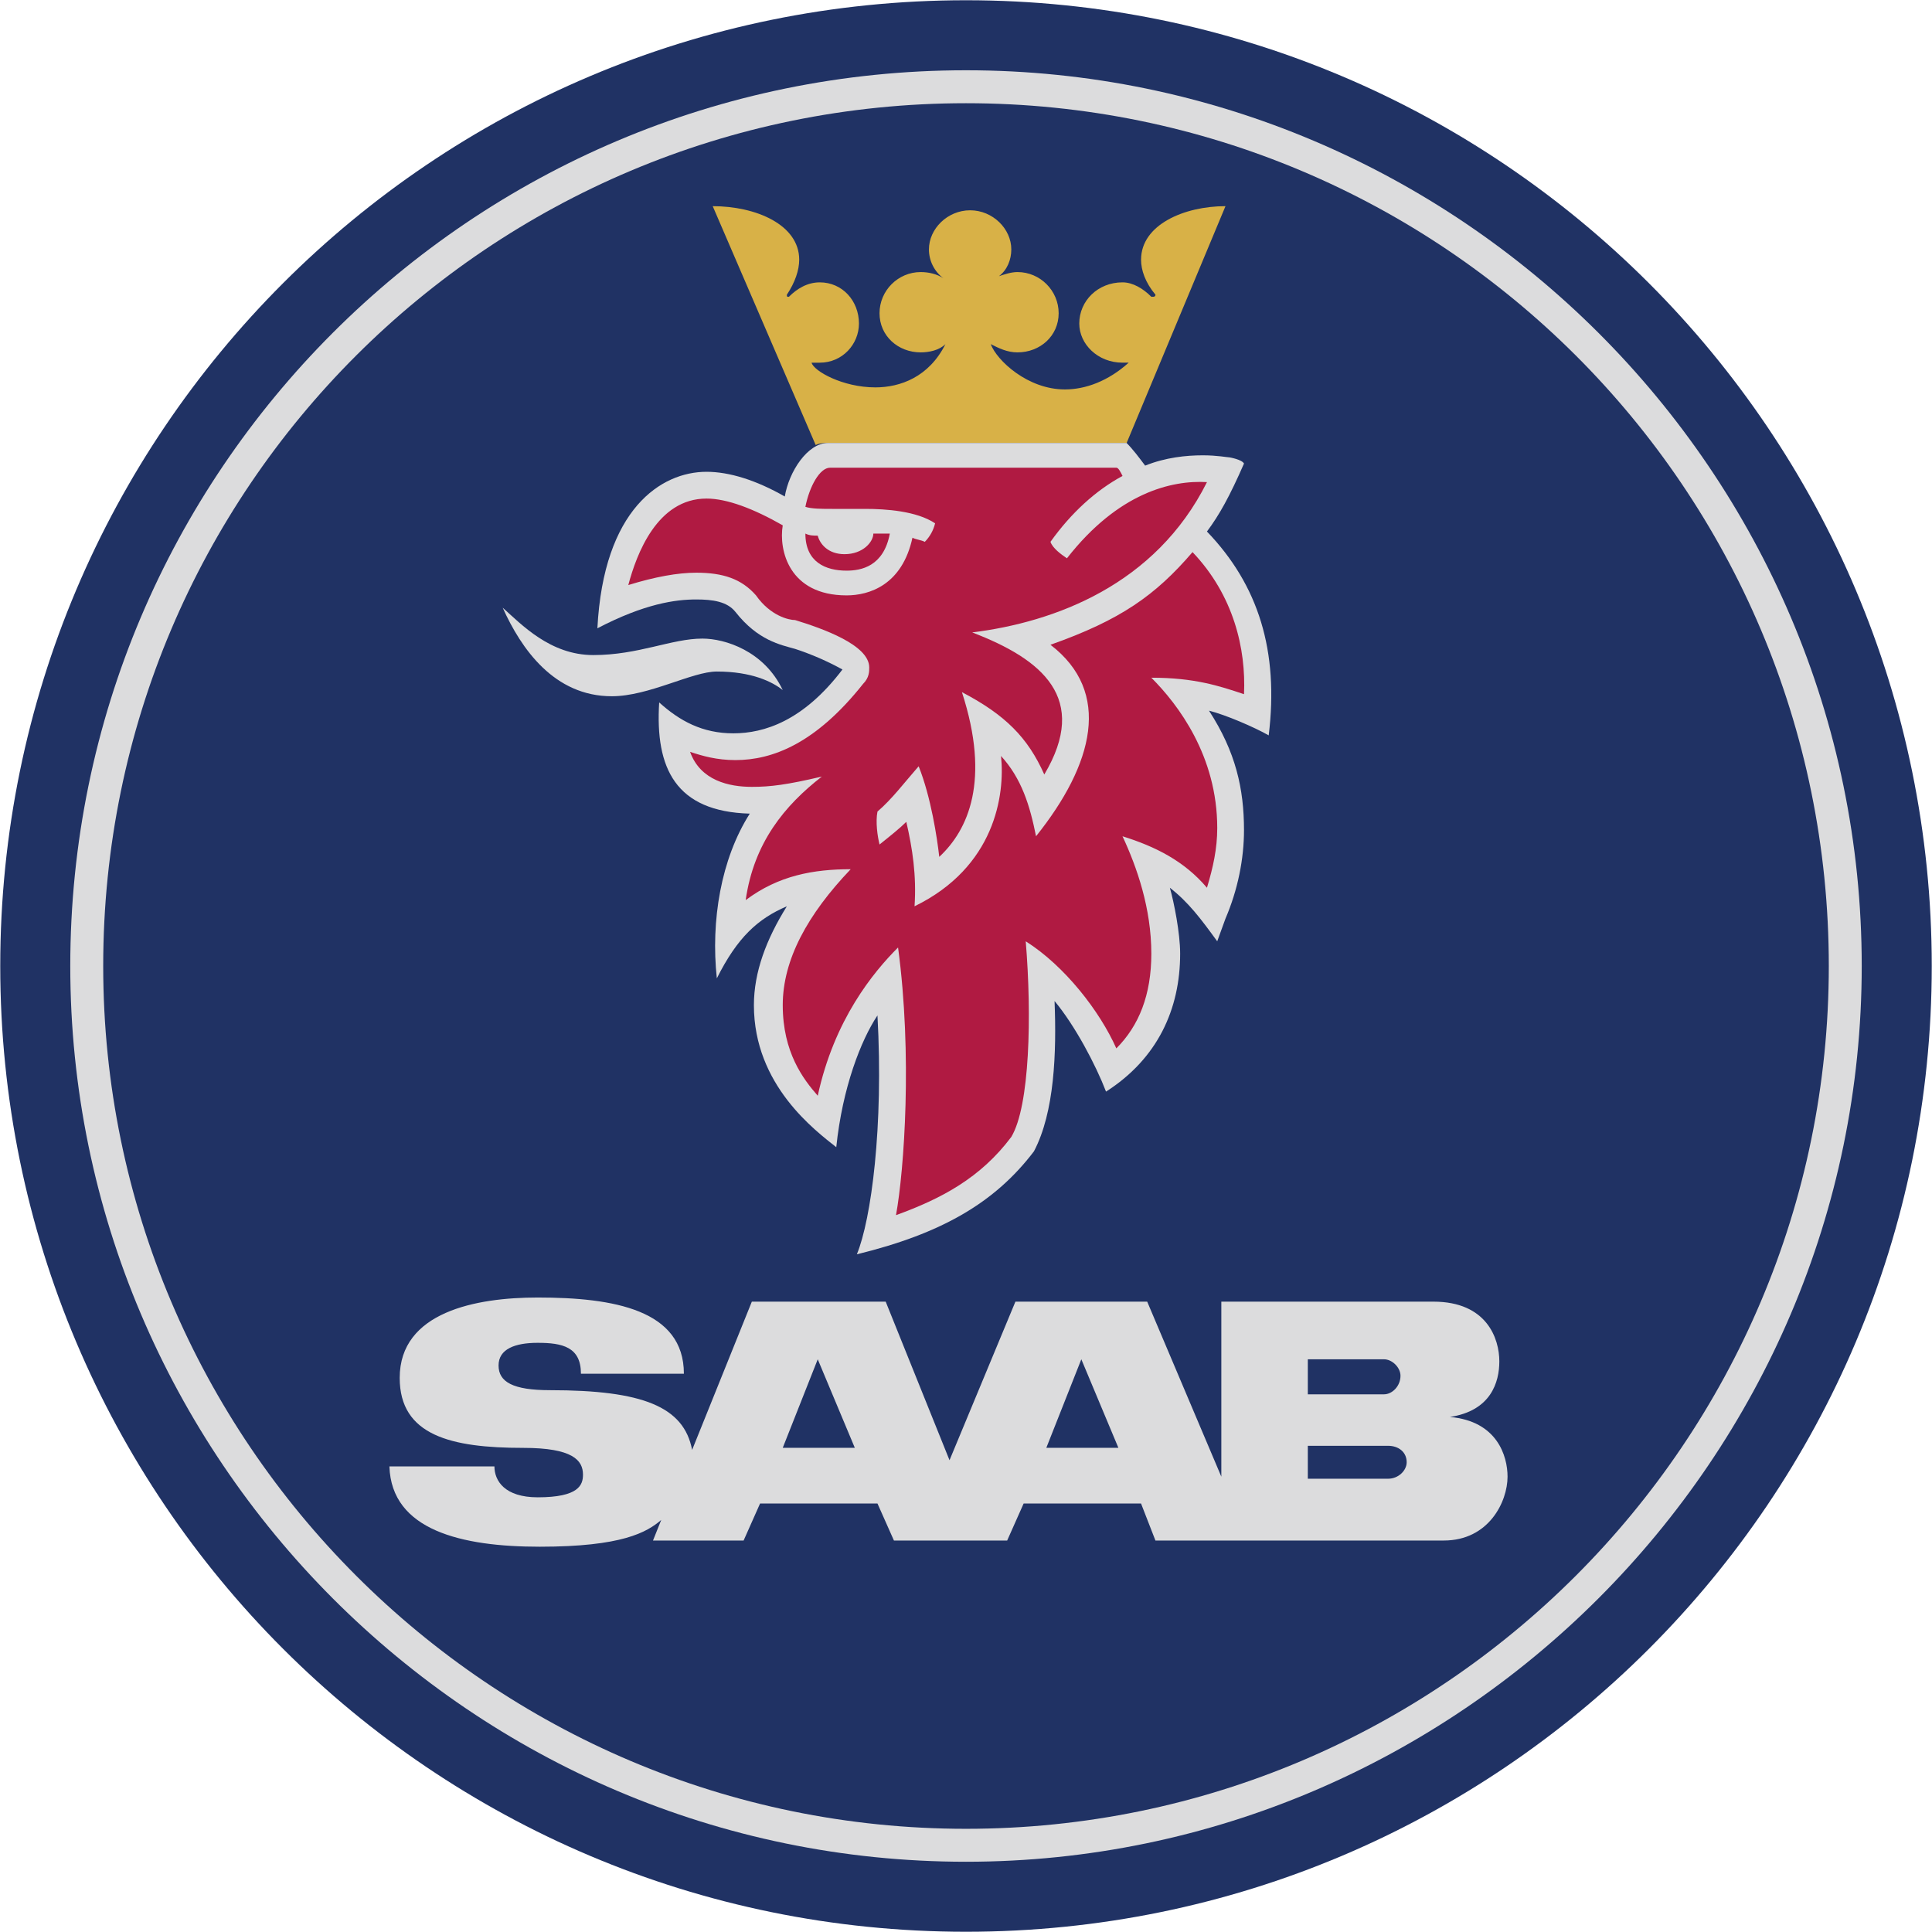
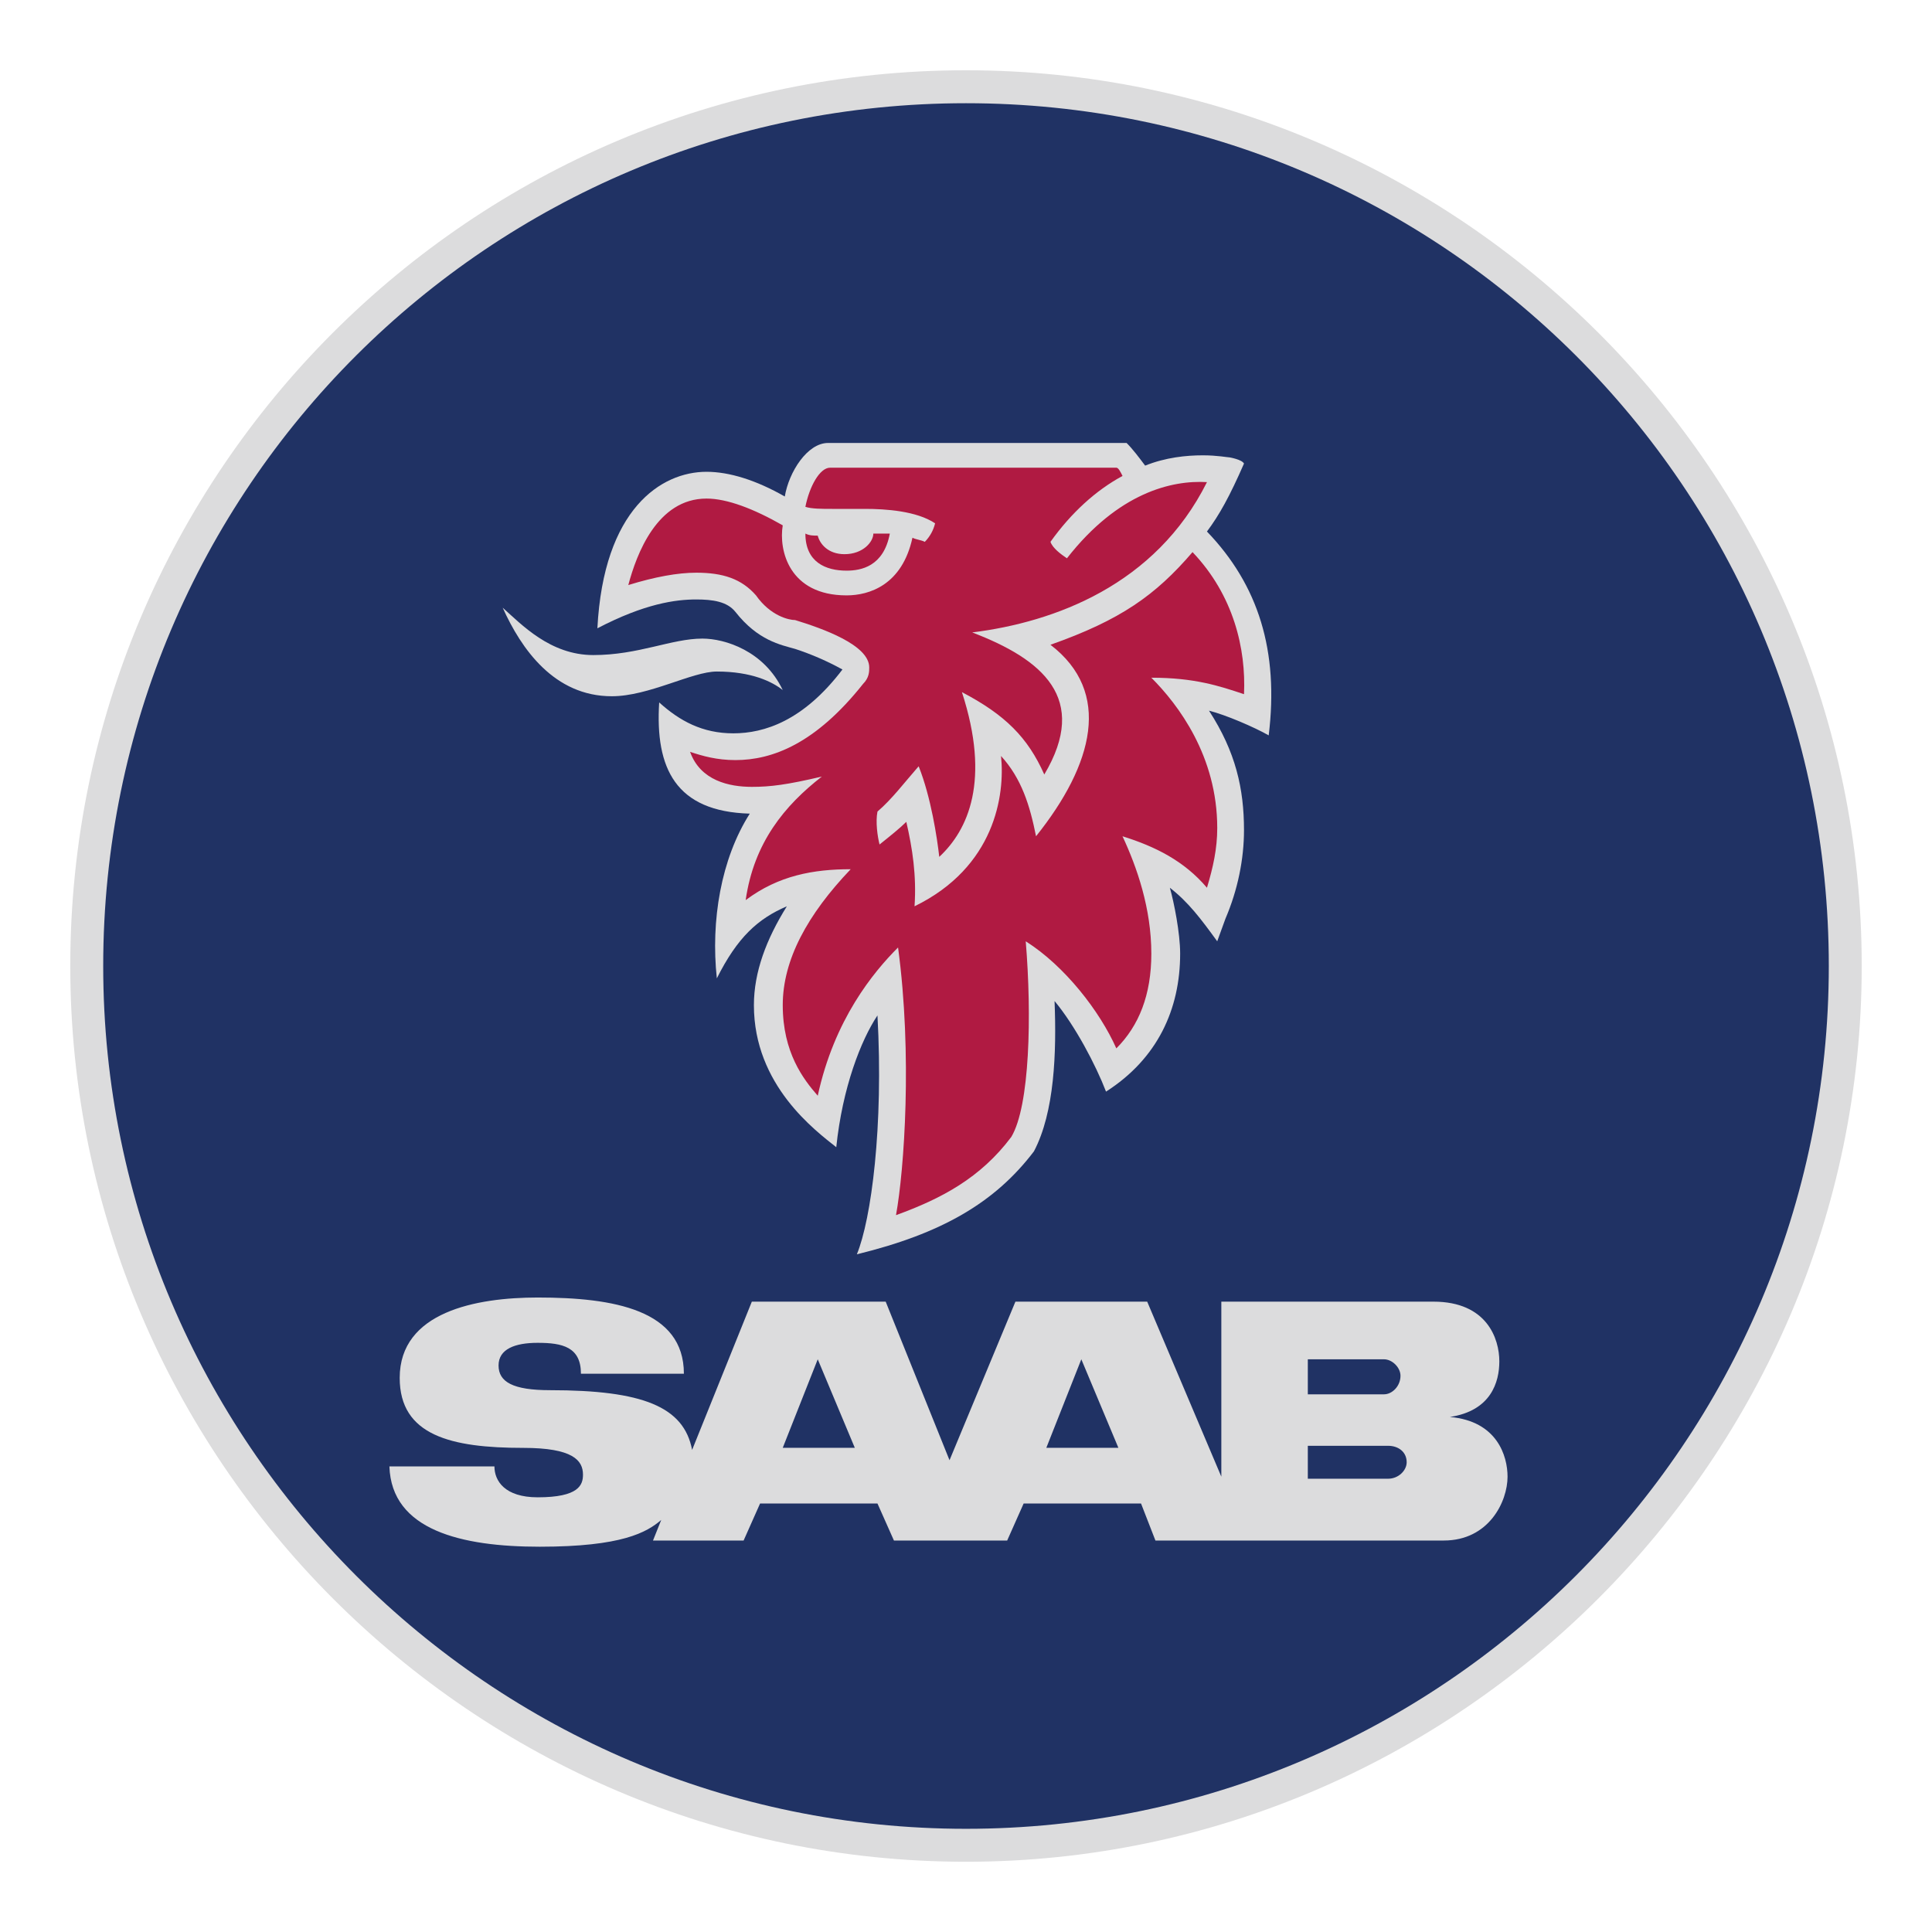
<svg xmlns="http://www.w3.org/2000/svg" version="1.1" id="Lager_1" x="0px" y="0px" viewBox="0 0 2280 2280" style="enable-background:new 0 0 2280 2280;" xml:space="preserve">
  <style type="text/css">
	.st0{fill-rule:evenodd;clip-rule:evenodd;fill:#203264;}
	.st1{fill-rule:evenodd;clip-rule:evenodd;fill:#DCDCDD;}
	.st2{fill-rule:evenodd;clip-rule:evenodd;fill:#D8B147;}
	.st3{fill-rule:evenodd;clip-rule:evenodd;fill:#B01A42;}
</style>
  <g>
-     <path class="st0" d="M2279.71,1140C2279.71,510.62,1769.4,0.29,1140,0.29C510.62,0.29,0.29,510.6,0.29,1140   S510.62,2279.71,1140,2279.71C1769.4,2279.71,2279.71,1769.4,2279.71,1140z" />
    <path class="st1" d="M1140,82.93c580.79,0,1057.07,473.86,1057.07,1057.07c0,580.79-476.29,1057.1-1057.07,1057.1   C556.79,2197.1,82.93,1720.79,82.93,1140C82.93,556.79,556.79,82.93,1140,82.93z" />
    <path class="st0" d="M2158.22,1140c0-563.77-456.86-1018.19-1018.22-1018.19C578.66,121.81,121.8,576.23,121.8,1140   c0,561.36,456.86,1018.22,1018.2,1018.22C1701.36,2158.22,2158.22,1701.36,2158.22,1140L2158.22,1140z" />
    <path class="st1" d="M593.23,717.17c21.87,19.44,55.89,55.89,106.92,55.89c53.46,0,92.34-19.44,128.79-19.44   c26.74,0,72.9,14.58,94.78,60.75c-12.15-9.73-36.46-21.88-77.77-21.88c-29.16,0-80.19,29.17-123.94,29.17   C653.98,821.66,615.1,765.77,593.23,717.17z" />
-     <path class="st2" d="M962.6,525.19L841.1,243.31c51.04,0,102.07,21.87,102.07,63.19c0,12.15-4.86,26.73-14.58,41.31   c0,2.43,0,2.43,2.43,2.43c9.73-9.73,21.87-17.02,36.45-17.02c26.74,0,46.19,21.88,46.19,48.61c0,24.31-19.44,46.17-46.19,46.17   h-9.71c2.44,9.73,36.46,29.16,75.34,29.16c29.16,0,63.18-12.15,82.62-51.04c-7.29,7.29-19.44,9.73-29.17,9.73   c-26.73,0-48.6-19.44-48.6-46.17c0-26.73,21.87-48.61,48.6-48.61c9.73,0,19.44,2.44,26.73,7.29   c-10.71-8.03-17.02-20.63-17.02-34.02c0-24.31,21.88-46.17,48.61-46.17c26.74,0,48.6,21.88,48.6,46.17   c0,12.15-4.86,24.31-14.57,31.59c7.28-2.44,14.57-4.86,21.87-4.86c26.73,0,48.58,21.88,48.58,48.61   c0,26.73-21.87,46.17-48.58,46.17c-12.17,0-21.87-4.86-31.59-9.73c7.29,19.44,43.72,53.46,87.47,53.46   c24.32,0,51.05-9.73,75.34-31.59h-7.29c-29.16,0-51.02-21.88-51.02-46.17c0-26.73,21.87-48.61,51.02-48.61   c12.17,0,24.32,7.29,34.02,17.02h2.44c0,0,2.44,0,2.44-2.43c-12.17-14.59-17-29.17-17-41.31c0-41.32,51.02-63.19,99.63-63.19   l-116.65,279.46H977.19C972.33,522.77,967.46,522.77,962.6,525.19L962.6,525.19z" />
    <path class="st1" d="M926.15,585.94c4.86-29.16,26.73-63.18,51.04-63.18h352.35c7.29,7.29,14.59,17.02,21.87,26.73   c24.32-9.73,48.61-12.15,68.07-12.15c17,0,29.16,2.44,31.59,2.44c0,0,14.56,2.44,17,7.29c-17,38.88-29.16,60.75-43.72,80.19   c60.75,63.19,85.04,140.94,72.88,240.58c-17-9.71-51.02-24.31-70.48-29.16c31.59,48.6,41.32,92.34,41.32,140.94   c0,34.02-7.29,70.48-21.87,104.5l-9.73,26.73c-19.43-26.73-34.02-46.17-55.89-63.18c4.86,17.02,12.14,53.46,12.14,77.77   c0,65.61-26.73,123.93-87.47,162.81c-12.17-31.59-36.46-77.74-60.75-106.92c2.44,60.78,0,131.24-24.32,177.4   c-46.16,60.78-109.35,97.22-208.98,121.51c17.02-41.32,31.59-150.67,24.31-281.88c-19.44,29.16-41.31,85.07-48.61,155.51   c-24.31-19.43-97.2-72.88-97.2-167.67c0-38.88,14.58-77.75,38.88-116.64c-34.03,14.58-58.33,36.45-82.63,85.04   c-7.29-68.04,4.86-140.94,38.88-194.4c-87.48-2.44-111.79-53.46-106.92-131.23c24.31,21.88,51.04,36.46,87.48,36.46   c36.45,0,82.63-14.58,128.8-75.33c-17.83-9.84-36.54-17.98-55.9-24.31c-17.02-4.86-43.75-9.73-70.48-43.75   c-9.73-12.15-26.73-14.59-46.17-14.59c-24.31,0-60.76,4.86-116.65,34.03c7.29-140.94,75.34-184.69,128.8-184.69   C860.54,556.79,892.13,566.5,926.15,585.94L926.15,585.94z M634.54,1531.23c89.91,0,172.54,14.59,172.54,89.93H685.57   c0-31.59-21.87-36.46-51.04-36.46c-26.73,0-46.17,7.29-46.17,26.73c0,19.45,17.02,29.16,60.75,29.16   c109.35,0,157.96,19.45,167.67,70.48l70.48-174.96h157.96l75.33,187.13l77.77-187.13h155.51l87.49,206.56v-206.56h250.3   c63.18,0,77.77,43.75,77.77,70.48c0,24.32-9.73,58.34-58.34,65.61c55.91,4.86,68.04,46.19,68.04,70.48   c0,29.18-21.87,75.34-75.32,75.34h-340.22l-17-43.72h-138.52l-19.45,43.72h-133.63l-19.44-43.72H896.99l-19.44,43.72H770.62   l9.71-24.29c-17.02,14.59-46.17,31.59-143.38,31.59c-92.34,0-174.96-19.43-177.4-94.77h123.94c0,17,12.15,36.46,51.04,36.46   c48.61,0,53.46-14.59,53.46-26.74c0-17-12.15-31.59-70.48-31.59c-85.06,0-145.81-14.57-145.81-82.6   C471.73,1548.25,561.65,1531.23,634.54,1531.23L634.54,1531.23z M1234.78,1708.63h85.07l-43.75-104.5L1234.78,1708.63z    M923.73,1708.63h85.06l-43.75-104.5L923.73,1708.63z M1633.32,1645.46c9.7,0,19.43-9.73,19.43-21.87   c0-9.73-9.73-19.45-19.43-19.45h-89.93v41.32H1633.32z M1543.39,1745.08h94.77c12.17,0,21.89-9.7,21.89-19.43   c0-12.17-9.73-19.43-21.89-19.43h-94.77V1745.08z" />
    <path class="st3" d="M1030.65,629.69c0,9.71-12.15,24.31-34.02,24.31c-19.44,0-29.17-12.15-31.59-21.88c-4.86,0-9.73,0-14.59-2.43   c0,34.02,24.31,43.75,48.61,43.75c17.02,0,43.75-4.86,51.04-43.75H1030.65z" />
    <path class="st3" d="M923.73,619.96c-34.02-19.44-65.61-31.59-89.92-31.59c-58.33,0-82.62,65.61-92.34,102.07   c31.59-9.73,58.33-14.59,80.2-14.59c31.59,0,53.46,7.29,70.48,26.73c17.02,24.31,38.88,29.17,46.17,29.17   c31.59,9.73,87.48,29.16,87.48,55.9c0,4.86,0,12.15-7.29,19.44C962.61,877.56,911.59,897,867.84,897   c-21.88,0-38.88-4.86-53.46-9.73c12.15,34.02,46.17,41.32,72.9,41.32c21.88,0,41.32-2.44,82.62-12.15   c-43.73,34.02-80.19,77.77-89.91,145.81c38.88-29.16,80.19-36.46,123.94-36.46c-51.04,53.46-80.19,106.92-80.19,160.38   c0,55.91,24.31,87.49,41.31,106.92c19.44-89.91,65.61-145.81,94.77-174.96c17.02,126.38,7.29,262.46-2.43,315.9   c53.46-19.43,99.63-43.75,136.08-92.33c21.87-36.46,24.29-143.38,17.02-230.86c46.16,29.17,87.47,82.63,106.92,126.38   c26.73-26.73,41.3-63.18,41.3-111.79c0-53.46-17-102.06-34.02-138.52c38.88,12.15,72.9,29.17,99.66,60.75   c7.28-24.31,12.14-46.17,12.14-70.48c0-85.06-46.19-145.81-77.77-177.4c51.05,0,80.2,9.73,109.36,19.44   c2.44-53.46-12.17-116.65-60.75-167.67c-43.75,51.04-85.07,80.19-167.67,109.35c72.9,55.9,51.02,140.94-17.02,226   c-7.29-36.46-17-68.04-41.32-94.77c4.86,46.17-7.28,131.23-102.06,177.4c2.44-36.46-2.44-68.05-9.71-99.65   c-7.29,7.29-19.44,17.02-31.59,26.74c-2.44-9.73-4.86-26.74-2.44-38.88c17.02-14.58,31.59-34.02,48.6-53.46   c14.59,36.46,21.88,85.06,24.31,106.92c34.03-31.59,60.76-89.92,26.74-194.4c51.02,26.73,77.75,53.46,97.21,97.21   c53.45-89.92-2.44-136.08-85.06-167.67c97.22-12.15,216.27-55.89,277.05-177.39c-41.32-2.44-104.5,12.15-165.26,89.91   c-7.29-4.86-17-12.15-19.43-19.44c24.29-34.02,53.45-60.75,85.04-77.75c-2.44-4.86-4.84-9.73-7.28-9.73H979.62   c-12.15,0-24.31,21.88-29.17,46.17c7.29,2.44,19.44,2.44,31.59,2.44h38.88c24.31,0,60.75,2.43,82.62,17.02   c-1.99,8.26-6.19,15.82-12.15,21.87c-4.86-2.43-9.71-2.43-14.58-4.86c-12.15,55.9-51.04,68.04-77.77,68.04   C931.02,702.58,918.87,649.13,923.73,619.96L923.73,619.96z" />
  </g>
</svg>